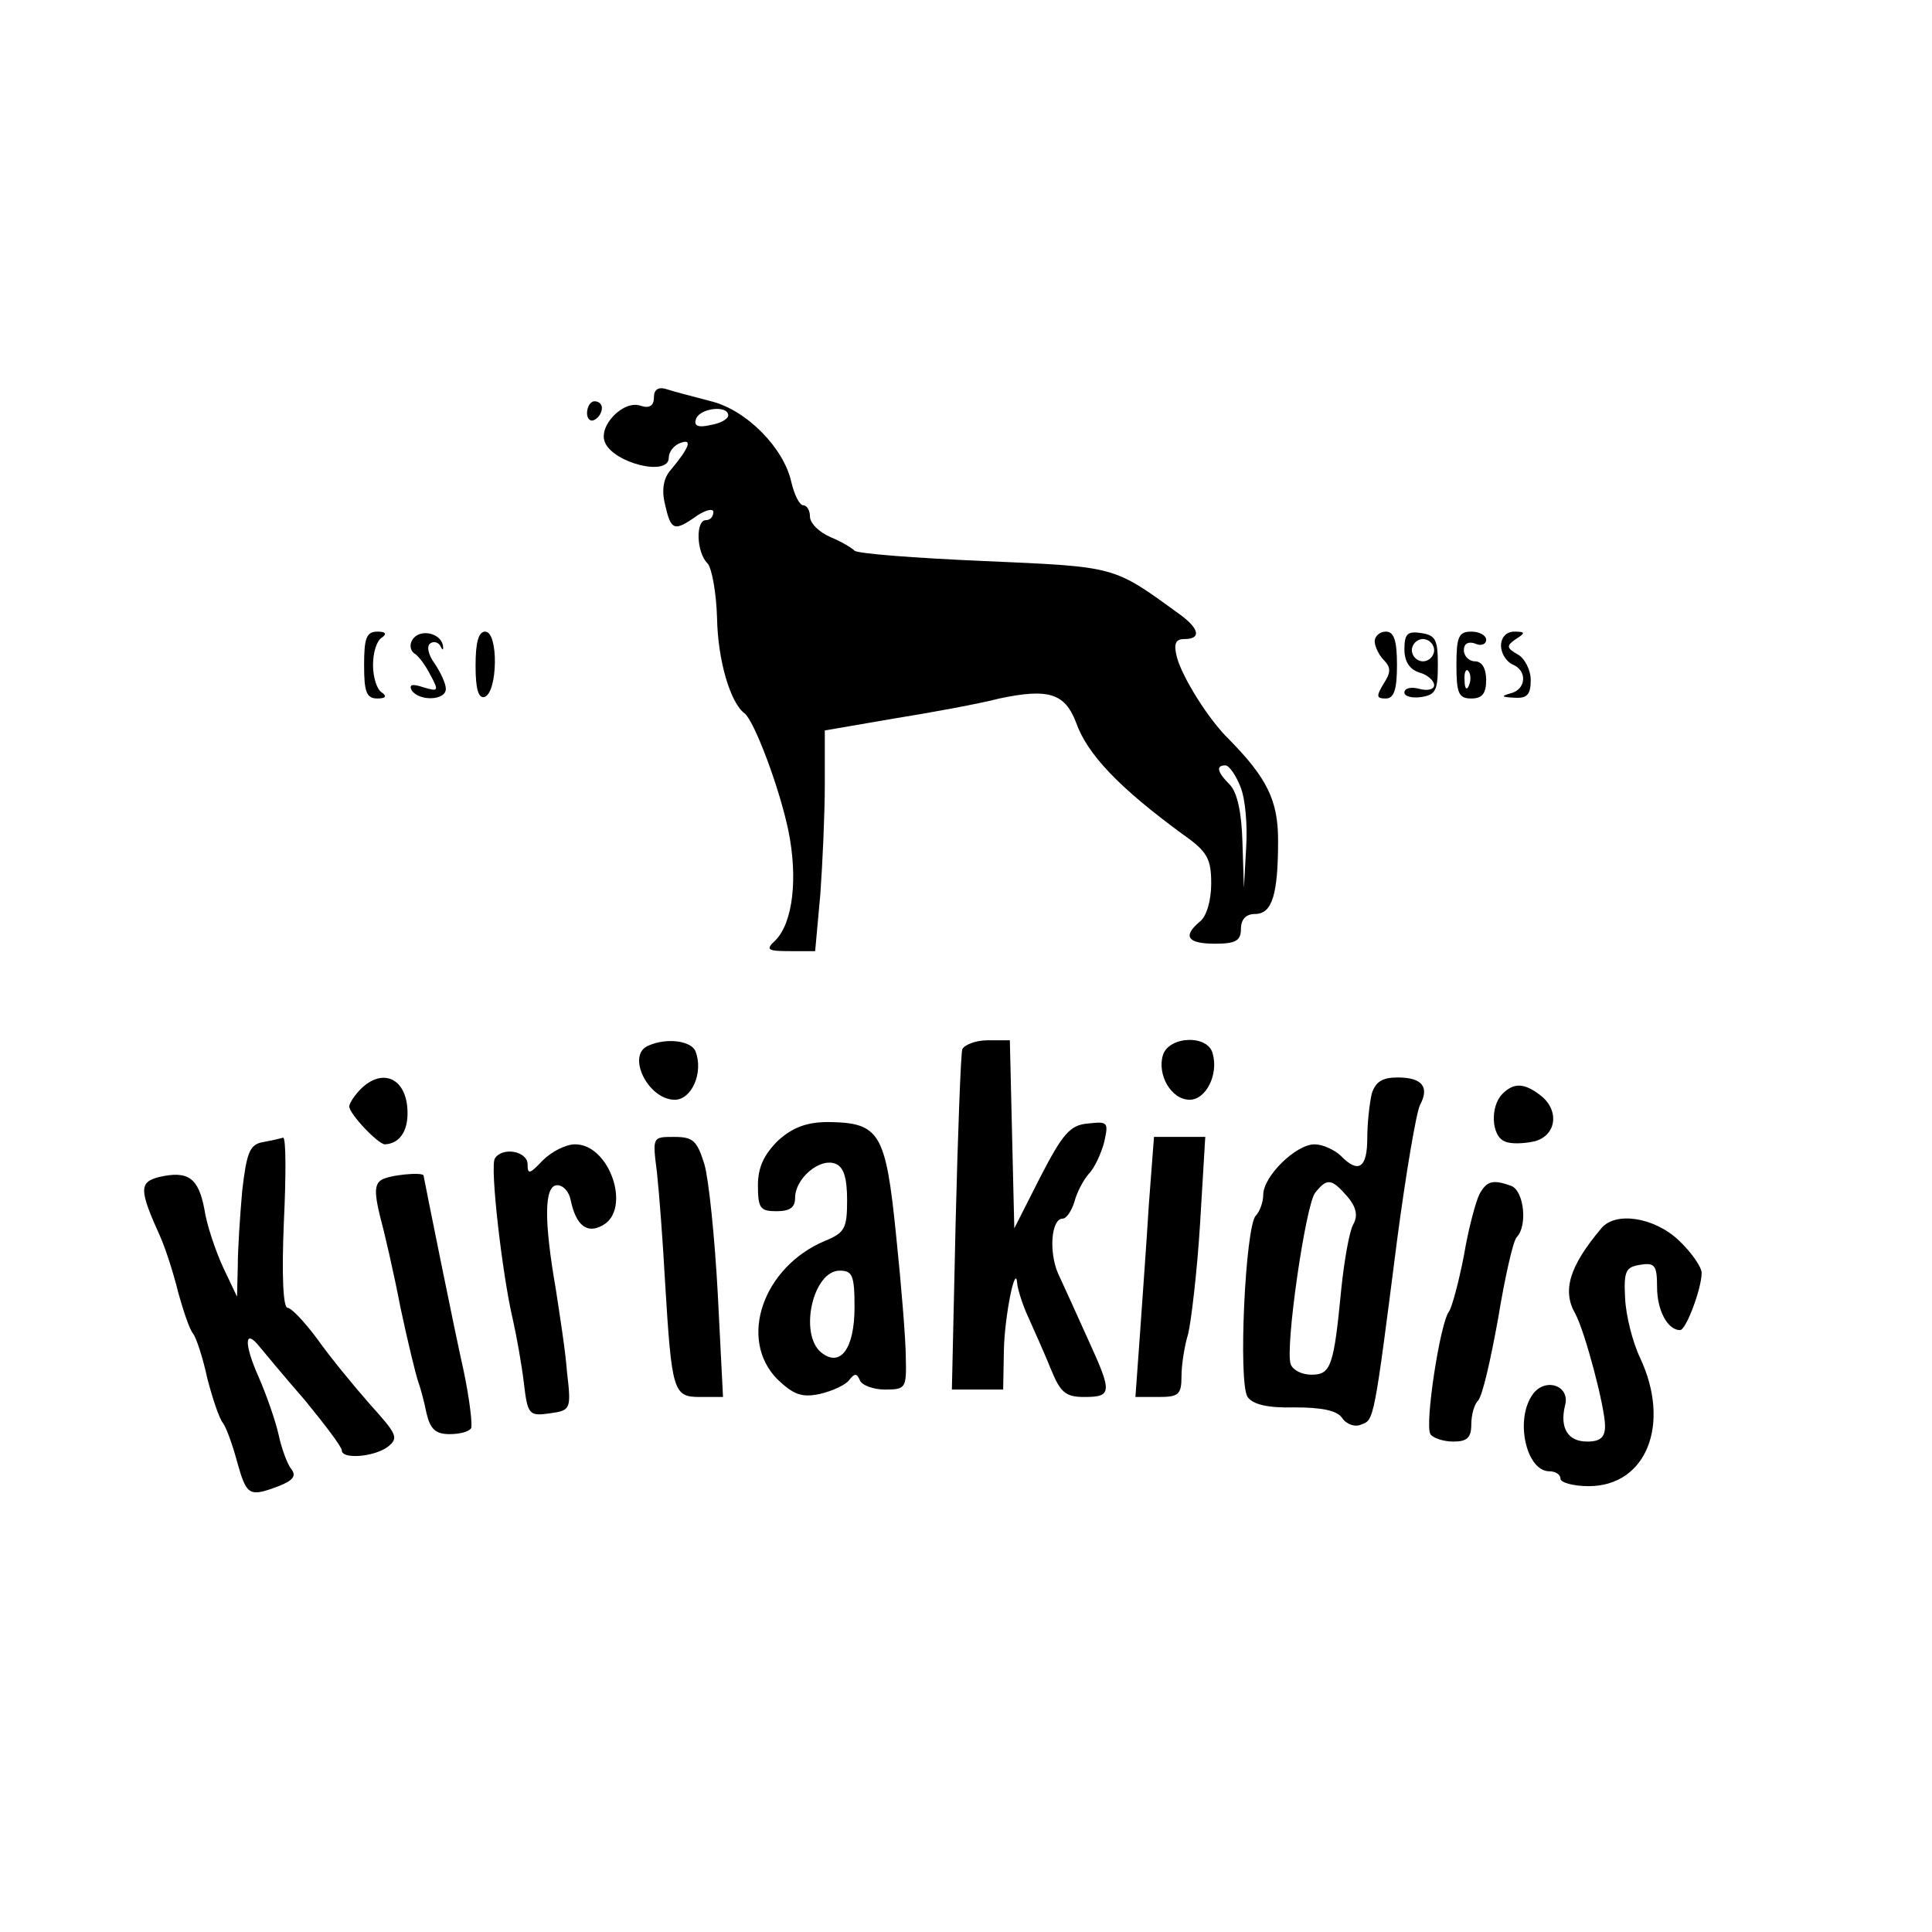
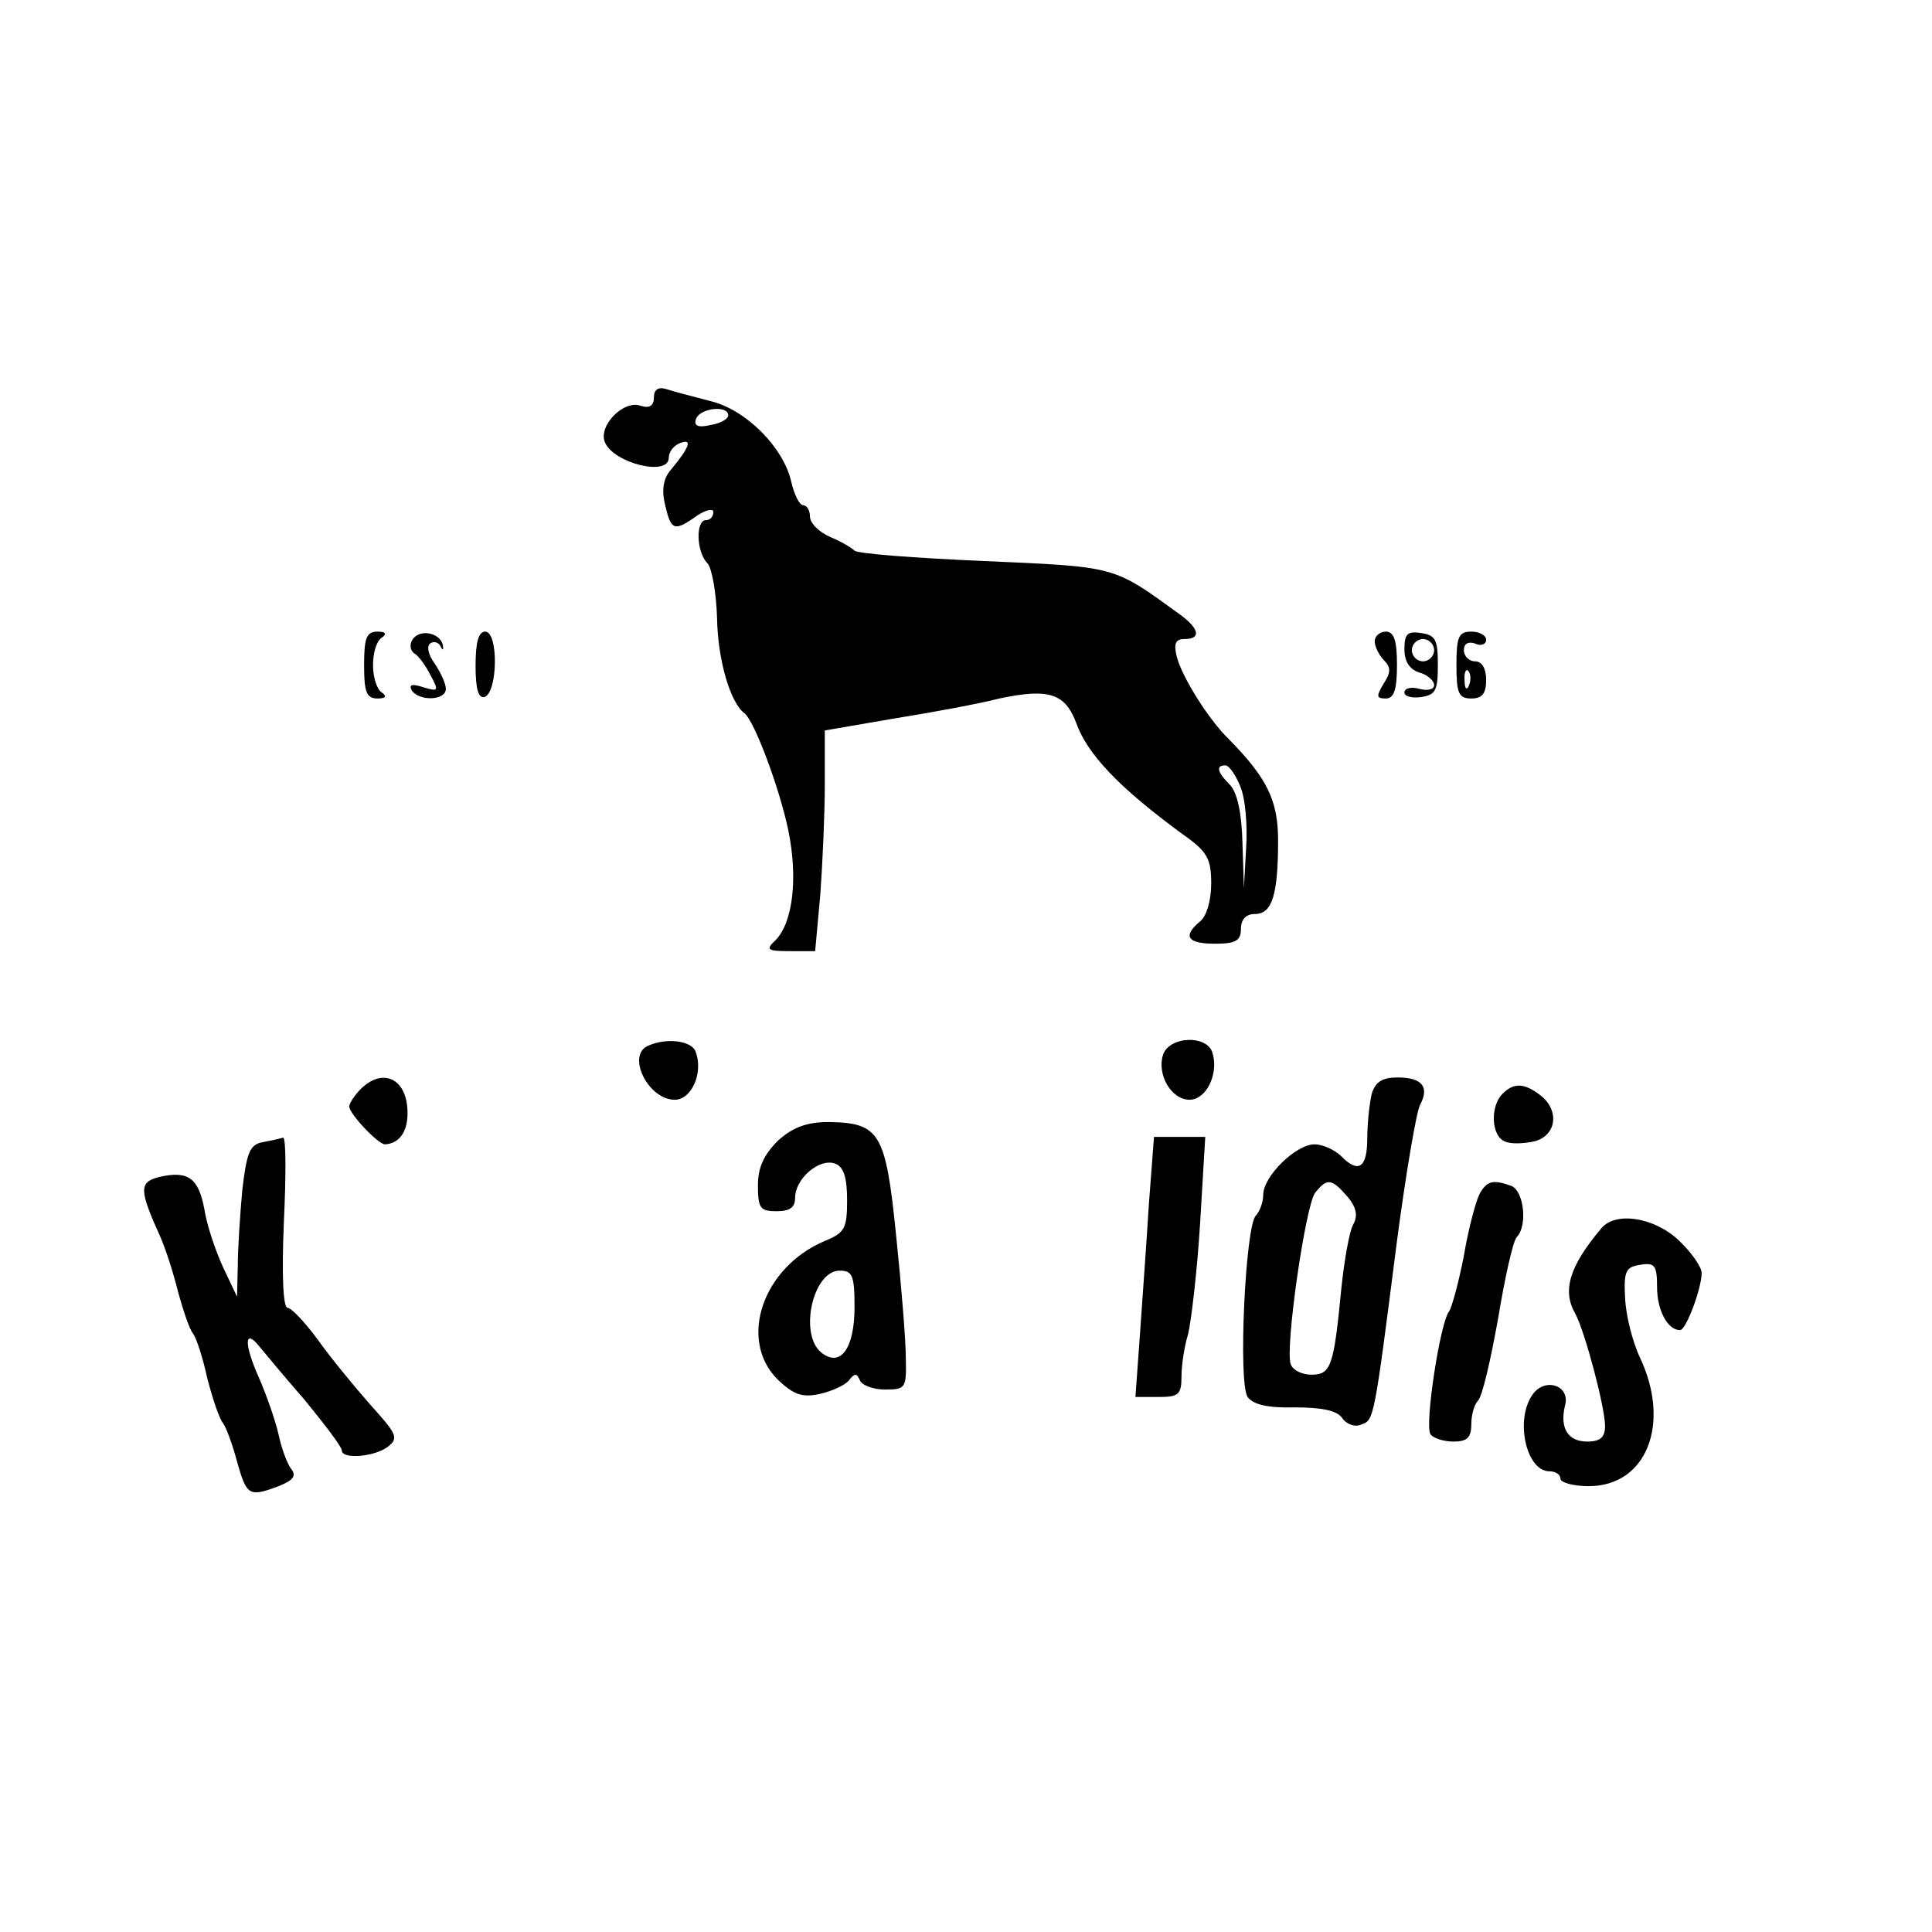
<svg xmlns="http://www.w3.org/2000/svg" version="1.0" width="260pt" height="260pt" viewBox="0 0 260 260" preserveAspectRatio="xMidYMid meet">
  <g transform="translate(0,260) scale(0.1,-0.1)" fill="#000000" stroke="none">
    <path d="M880 2065 c0 -11 -6 -15 -18 -11 -23 8 -57 -27 -48 -49 11 -28 86 -47 86 -21 0 8 7 17 16 20 16 6 12 -6 -13 -36 -10 -11 -13 -27 -8 -47 8 -35 12 -37 43 -15 12 8 22 10 22 5 0 -6 -4 -11 -10 -11 -14 0 -13 -43 2 -58 6 -6 12 -40 13 -74 1 -57 18 -114 37 -128 13 -10 47 -100 59 -158 13 -64 6 -123 -17 -147 -14 -13 -12 -15 19 -15 l34 0 7 77 c3 42 6 108 6 148 l0 72 93 16 c50 8 115 20 142 27 66 14 88 7 103 -32 15 -43 58 -88 144 -151 33 -23 38 -33 38 -66 0 -22 -6 -44 -15 -51 -24 -20 -17 -30 20 -30 28 0 35 4 35 20 0 13 7 20 19 20 23 0 31 26 31 99 0 54 -15 84 -66 136 -28 27 -63 84 -70 110 -5 19 -2 25 10 25 23 0 20 14 -6 33 -91 66 -84 64 -264 72 -93 4 -171 10 -174 14 -3 3 -17 12 -32 18 -16 7 -28 19 -28 28 0 8 -4 15 -9 15 -5 0 -12 14 -16 31 -10 46 -60 97 -108 109 -23 6 -50 13 -59 16 -12 4 -18 0 -18 -11z m100 -24 c0 -5 -11 -11 -24 -13 -17 -4 -23 -1 -19 9 6 14 43 18 43 4z m689 -499 c7 -16 10 -53 8 -83 l-3 -54 -2 62 c-1 39 -7 67 -17 77 -17 17 -19 26 -6 26 5 0 14 -13 20 -28z" />
-     <path d="M790 2044 c0 -8 5 -12 10 -9 6 3 10 10 10 16 0 5 -4 9 -10 9 -5 0 -10 -7 -10 -16z" />
    <path d="M490 1705 c0 -36 3 -45 18 -45 11 0 13 3 6 8 -7 4 -12 21 -12 37 0 17 5 33 12 37 7 5 5 8 -6 8 -15 0 -18 -9 -18 -45z" />
    <path d="M555 1739 c-4 -6 -3 -14 2 -18 6 -3 16 -17 22 -29 12 -22 11 -23 -9 -17 -15 5 -20 4 -16 -4 10 -15 46 -14 46 2 0 7 -7 22 -15 34 -9 12 -11 24 -6 27 5 4 12 1 14 -4 3 -6 4 -5 3 2 -4 17 -32 22 -41 7z" />
    <path d="M640 1704 c0 -32 4 -44 12 -42 18 6 19 88 1 88 -9 0 -13 -14 -13 -46z" />
    <path d="M1850 1737 c0 -7 6 -19 12 -25 10 -10 10 -17 0 -32 -10 -17 -10 -20 3 -20 11 0 15 12 15 45 0 33 -4 45 -15 45 -8 0 -15 -6 -15 -13z" />
    <path d="M1890 1726 c0 -16 7 -27 20 -31 11 -3 20 -11 20 -17 0 -6 -9 -8 -20 -5 -11 3 -20 1 -20 -5 0 -5 10 -8 23 -6 19 3 22 9 22 43 0 34 -3 40 -22 43 -19 3 -23 -1 -23 -22z m40 -1 c0 -8 -7 -15 -15 -15 -8 0 -15 7 -15 15 0 8 7 15 15 15 8 0 15 -7 15 -15z" />
    <path d="M1960 1705 c0 -38 3 -45 20 -45 15 0 20 7 20 25 0 16 -6 25 -15 25 -8 0 -15 7 -15 15 0 9 6 12 15 9 8 -4 15 -1 15 5 0 6 -9 11 -20 11 -17 0 -20 -7 -20 -45z m17 -27 c-3 -8 -6 -5 -6 6 -1 11 2 17 5 13 3 -3 4 -12 1 -19z" />
-     <path d="M2020 1731 c0 -10 7 -21 15 -25 21 -8 19 -34 -2 -39 -14 -4 -12 -5 5 -6 17 -1 22 4 22 24 0 13 -8 29 -17 34 -16 9 -16 12 -3 21 13 8 13 10 -2 10 -11 0 -18 -8 -18 -19z" />
    <path d="M873 1193 c-31 -12 -1 -73 35 -73 23 0 39 37 28 65 -5 14 -38 19 -63 8z" />
-     <path d="M1295 1188 c-2 -7 -6 -113 -9 -235 l-5 -223 35 0 34 0 1 53 c1 47 16 120 18 89 1 -8 7 -28 15 -45 8 -18 22 -49 30 -69 13 -32 20 -38 45 -38 38 0 38 6 5 78 -14 31 -32 71 -40 88 -13 30 -9 74 6 74 5 0 12 10 16 23 3 12 12 29 19 37 8 8 17 28 21 43 6 27 5 28 -22 25 -24 -2 -34 -14 -64 -72 l-35 -69 -3 126 -3 127 -30 0 c-16 0 -31 -6 -34 -12z" />
    <path d="M1565 1180 c-8 -26 11 -60 36 -60 22 0 39 34 31 62 -6 26 -59 24 -67 -2z" />
    <path d="M486 1135 c-9 -9 -16 -20 -16 -24 0 -10 39 -51 48 -51 21 1 33 20 30 51 -4 39 -34 51 -62 24z" />
    <path d="M1846 1128 c-3 -13 -6 -40 -6 -60 0 -40 -12 -48 -36 -23 -9 8 -24 15 -35 15 -25 0 -69 -43 -69 -68 0 -10 -5 -23 -10 -28 -14 -14 -24 -225 -11 -244 7 -10 27 -15 63 -14 36 0 57 -4 64 -14 6 -9 18 -13 26 -9 17 6 17 4 48 247 12 91 26 173 31 183 13 24 3 37 -30 37 -21 0 -30 -6 -35 -22z m-33 -138 c12 -14 15 -26 8 -38 -5 -9 -12 -48 -16 -87 -10 -104 -14 -115 -40 -115 -13 0 -25 6 -28 14 -8 21 20 215 33 231 16 20 22 19 43 -5z" />
    <path d="M2022 1128 c-17 -17 -15 -57 3 -64 8 -4 26 -3 40 0 30 8 34 42 8 62 -22 17 -36 17 -51 2z" />
    <path d="M1047 1065 c-19 -19 -27 -36 -27 -60 0 -31 3 -35 25 -35 18 0 25 5 25 18 0 26 33 54 54 46 11 -4 16 -18 16 -49 0 -38 -3 -44 -30 -55 -83 -35 -117 -132 -64 -186 22 -21 33 -25 57 -20 17 4 35 12 40 19 7 9 10 9 14 0 2 -7 18 -13 34 -13 28 0 29 2 28 43 0 23 -6 97 -13 164 -14 139 -22 152 -91 153 -29 0 -48 -7 -68 -25z m103 -224 c0 -56 -19 -82 -45 -61 -30 25 -11 110 25 110 17 0 20 -6 20 -49z" />
    <path d="M354 1063 c-18 -3 -22 -14 -28 -65 -3 -34 -6 -79 -6 -102 l-1 -41 -19 40 c-10 22 -22 57 -25 78 -8 42 -22 52 -61 43 -27 -7 -27 -17 2 -81 7 -16 18 -50 24 -75 7 -25 15 -49 20 -55 4 -5 13 -32 19 -60 7 -27 16 -54 21 -60 4 -5 13 -29 19 -52 13 -46 16 -48 56 -33 20 8 24 14 17 23 -5 6 -13 27 -17 46 -4 18 -16 53 -27 78 -20 45 -19 66 1 41 6 -7 33 -40 61 -72 27 -33 50 -63 50 -68 0 -12 43 -9 62 5 15 12 12 17 -24 57 -22 25 -54 64 -71 88 -17 23 -35 42 -40 42 -6 0 -8 44 -5 115 3 63 3 114 -1 114 -3 -1 -16 -4 -27 -6z" />
-     <path d="M884 1023 c3 -27 8 -93 11 -148 9 -148 11 -155 47 -155 l31 0 -7 138 c-4 75 -12 154 -18 175 -10 32 -15 37 -41 37 -29 0 -29 0 -23 -47z" />
    <path d="M1546 978 c-3 -51 -9 -130 -12 -175 l-6 -83 31 0 c27 0 31 3 31 28 0 15 4 41 9 57 4 17 12 83 16 148 l7 117 -35 0 -34 0 -7 -92z" />
-     <path d="M730 1038 c-17 -18 -20 -19 -20 -5 0 18 -34 24 -44 8 -7 -10 10 -157 24 -216 5 -22 12 -61 15 -86 5 -43 7 -45 35 -41 28 4 29 5 23 56 -2 28 -10 78 -15 111 -16 92 -16 140 2 140 8 0 16 -9 18 -20 7 -34 22 -46 43 -34 39 21 10 109 -37 109 -13 0 -32 -10 -44 -22z" />
-     <path d="M513 1012 c-9 -6 -9 -18 -2 -47 6 -22 19 -78 28 -125 10 -47 21 -92 24 -100 3 -8 8 -27 11 -42 5 -21 12 -28 31 -28 13 0 26 3 29 8 2 4 -2 39 -10 77 -12 53 -51 247 -54 263 -1 5 -46 1 -57 -6z" />
+     <path d="M730 1038 z" />
    <path d="M1991 993 c-5 -10 -15 -47 -21 -83 -7 -36 -16 -69 -20 -75 -12 -15 -33 -153 -25 -165 3 -5 17 -10 31 -10 18 0 24 5 24 23 0 13 4 27 9 32 6 6 17 55 27 110 9 55 20 104 25 110 15 15 10 62 -7 69 -25 9 -33 7 -43 -11z" />
    <path d="M2155 947 c-43 -51 -53 -84 -35 -115 13 -24 40 -126 40 -151 0 -15 -6 -21 -24 -21 -26 0 -37 18 -30 48 8 27 -26 39 -43 16 -25 -34 -9 -104 22 -104 8 0 15 -4 15 -10 0 -5 17 -10 38 -10 78 0 111 84 69 173 -10 21 -19 57 -20 80 -2 37 1 42 21 45 19 3 22 -1 22 -30 0 -31 14 -58 31 -58 8 0 29 56 29 77 0 8 -14 28 -31 44 -33 31 -85 39 -104 16z" />
  </g>
</svg>